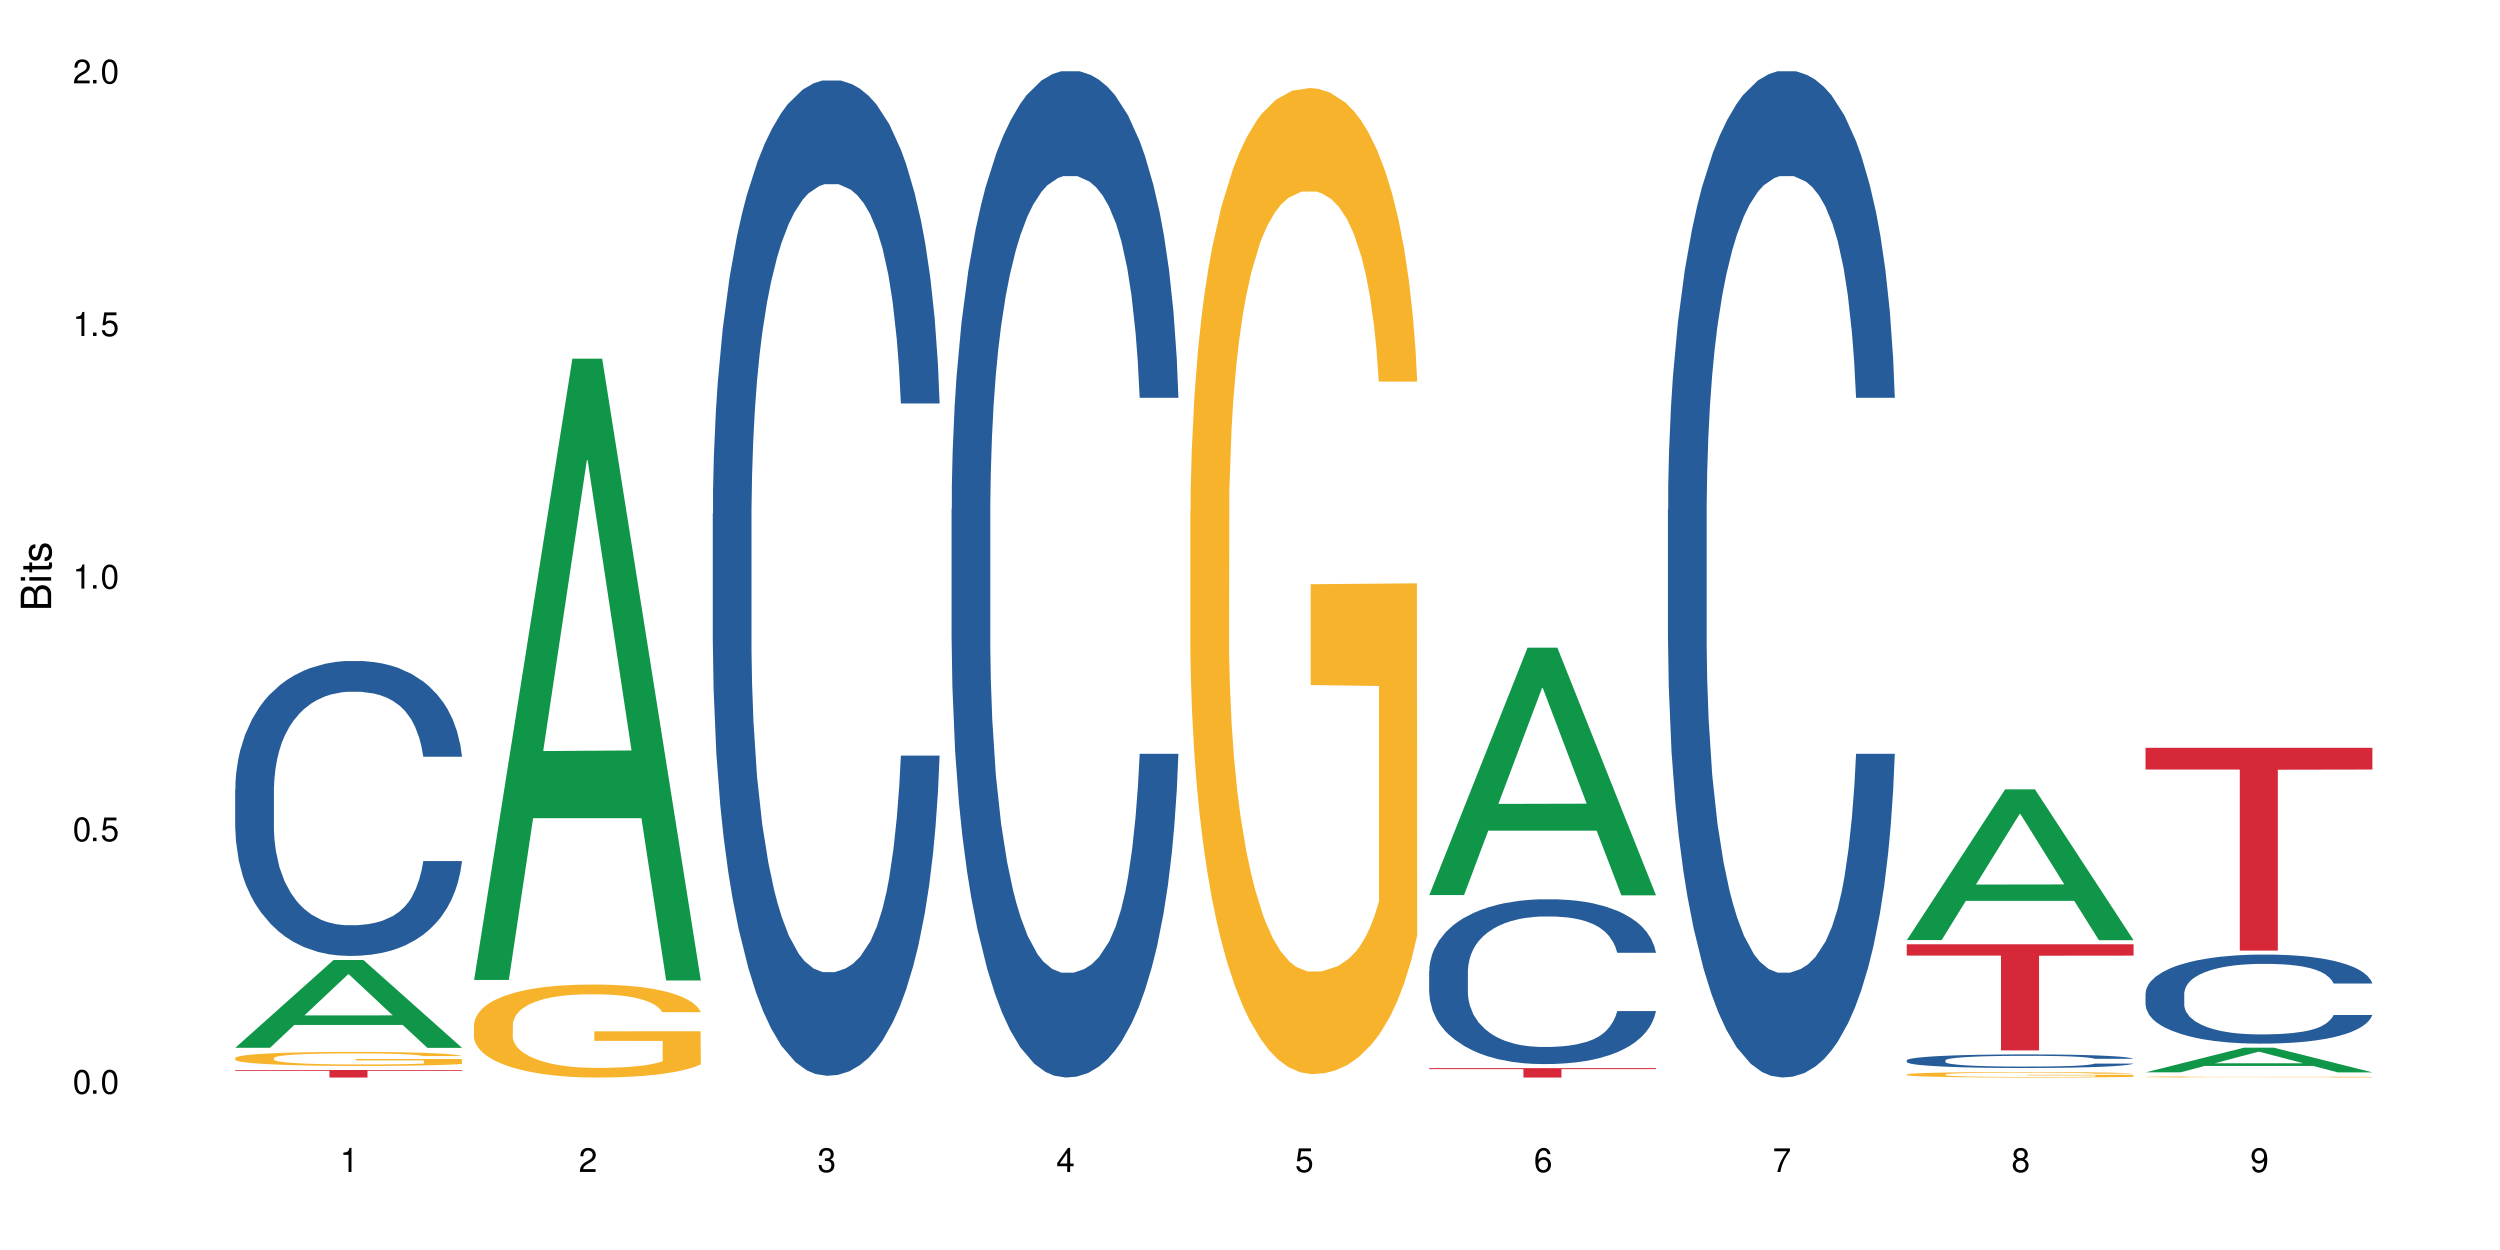
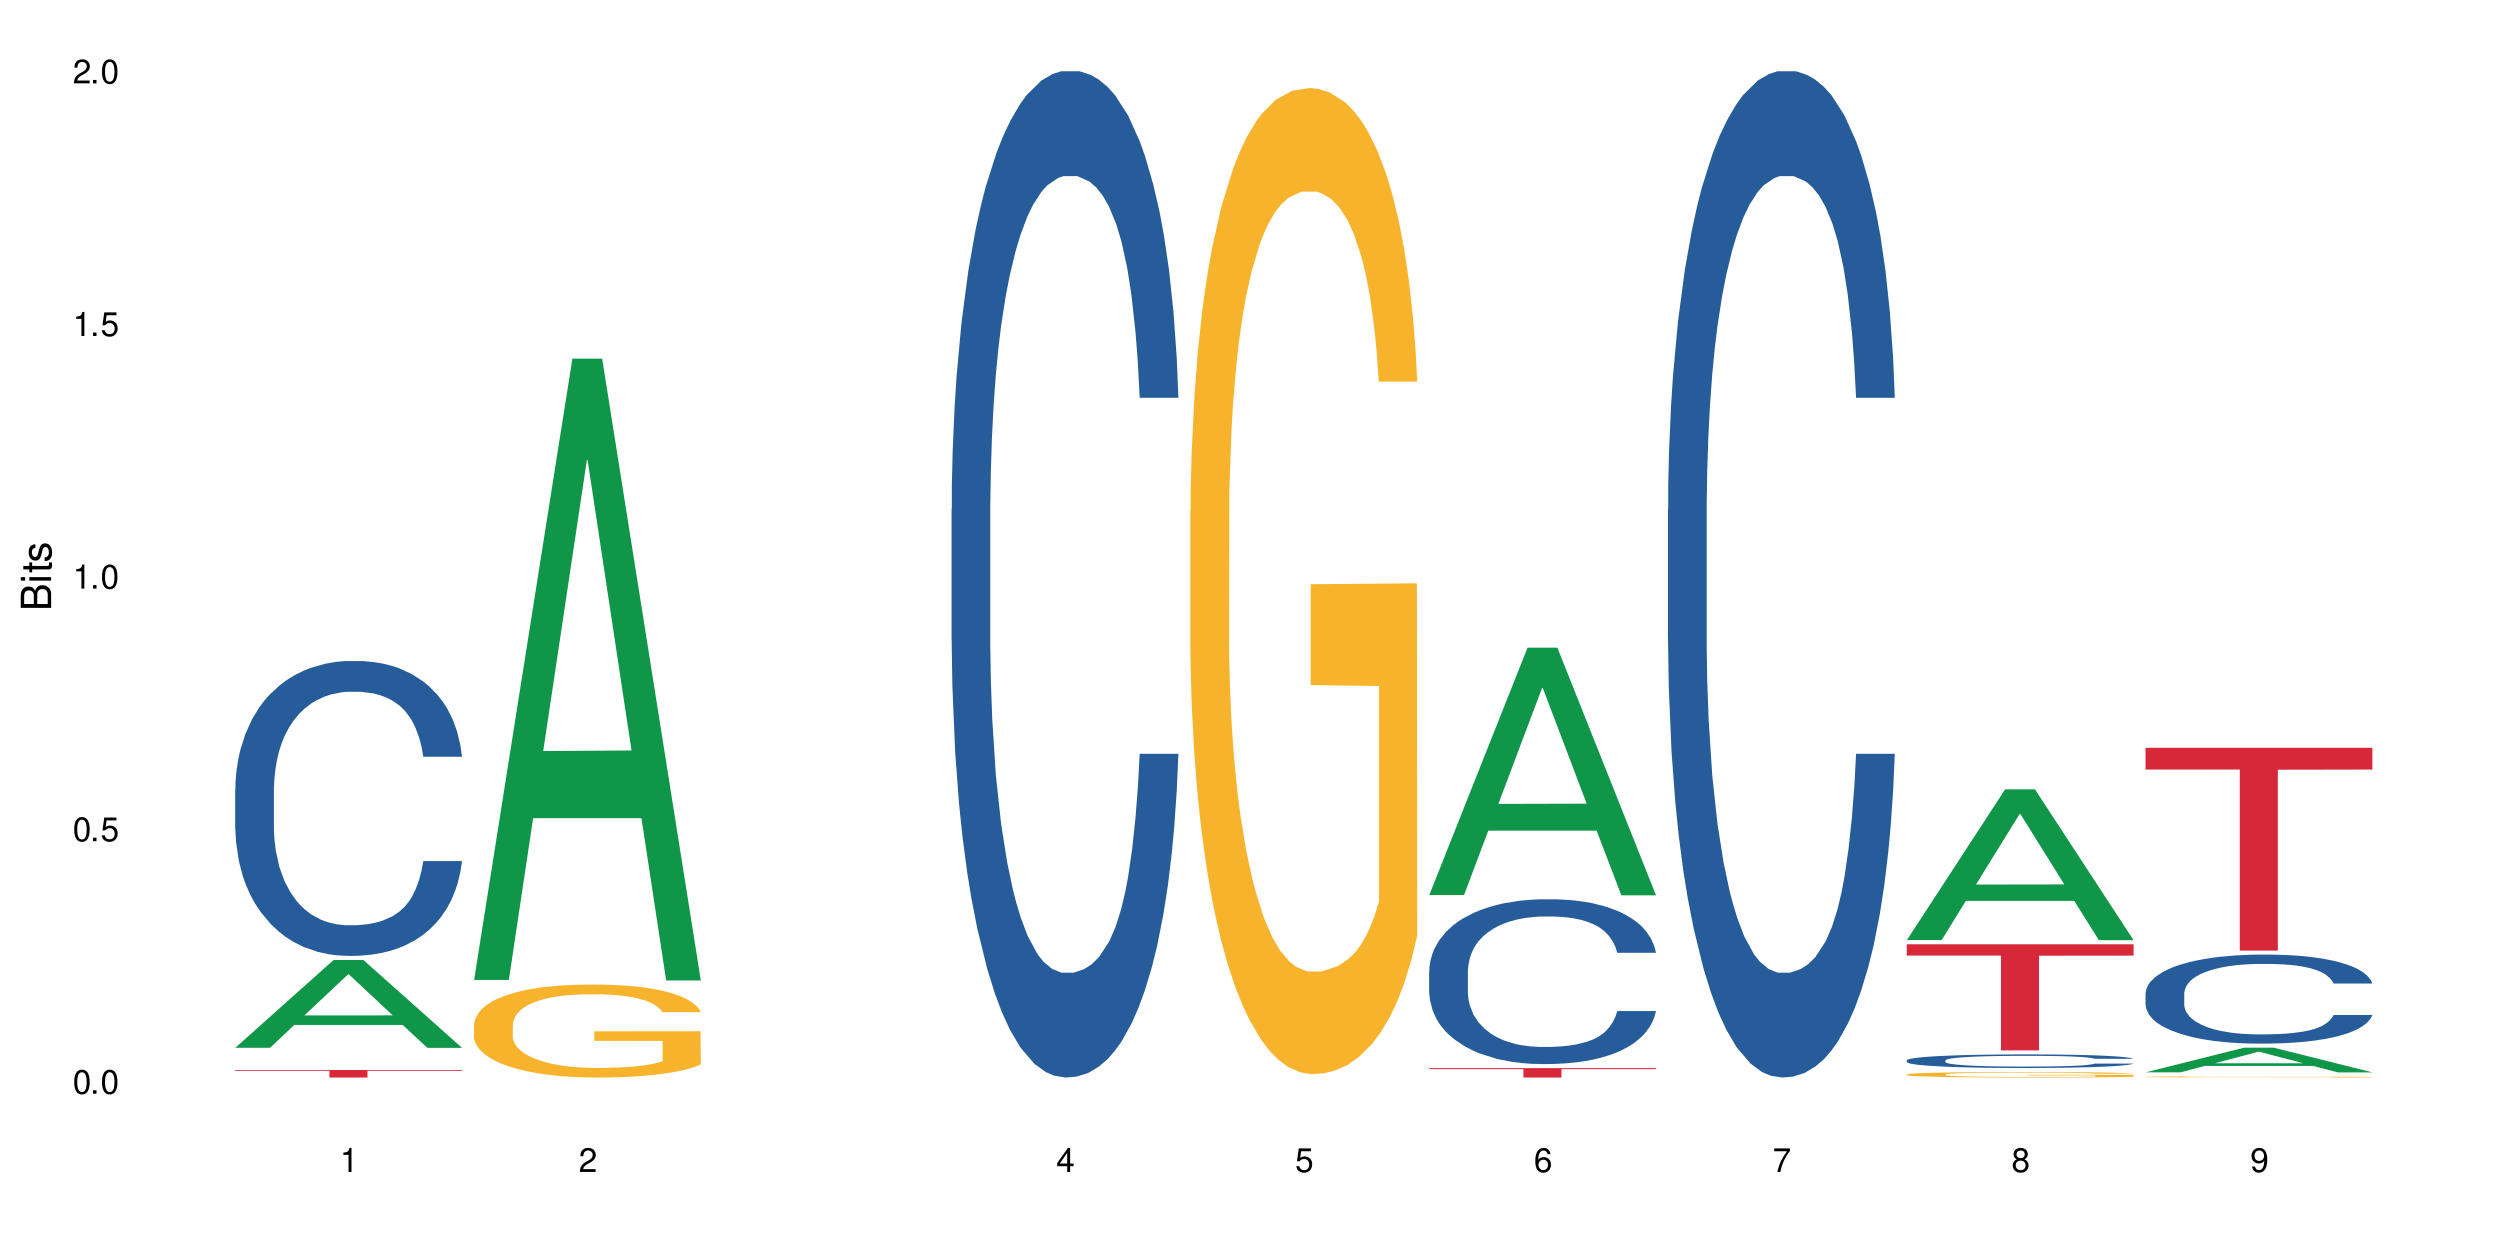
<svg xmlns="http://www.w3.org/2000/svg" xmlns:xlink="http://www.w3.org/1999/xlink" width="720" height="360" viewBox="0 0 720 360">
  <defs>
    <g>
      <g id="glyph-0-0">
</g>
      <g id="glyph-0-1">
        <path d="M 2.641 -6.938 C 2 -6.938 1.422 -6.656 1.078 -6.172 C 0.641 -5.562 0.406 -4.641 0.406 -3.359 C 0.406 -1.016 1.188 0.219 2.641 0.219 C 4.078 0.219 4.859 -1.016 4.859 -3.297 C 4.859 -4.641 4.656 -5.547 4.203 -6.172 C 3.844 -6.656 3.281 -6.938 2.641 -6.938 Z M 2.641 -6.188 C 3.547 -6.188 4 -5.25 4 -3.375 C 4 -1.406 3.562 -0.484 2.625 -0.484 C 1.734 -0.484 1.281 -1.438 1.281 -3.344 C 1.281 -5.25 1.734 -6.188 2.641 -6.188 Z M 2.641 -6.188 " />
      </g>
      <g id="glyph-0-2">
        <path d="M 1.828 -1 L 0.828 -1 L 0.828 0 L 1.828 0 Z M 1.828 -1 " />
      </g>
      <g id="glyph-0-3">
        <path d="M 4.562 -6.797 L 1.062 -6.797 L 0.547 -3.094 L 1.328 -3.094 C 1.719 -3.562 2.047 -3.734 2.578 -3.734 C 3.484 -3.734 4.062 -3.109 4.062 -2.094 C 4.062 -1.125 3.484 -0.531 2.578 -0.531 C 1.828 -0.531 1.375 -0.906 1.188 -1.672 L 0.328 -1.672 C 0.453 -1.109 0.547 -0.844 0.75 -0.594 C 1.125 -0.078 1.828 0.219 2.594 0.219 C 3.969 0.219 4.922 -0.781 4.922 -2.219 C 4.922 -3.562 4.031 -4.484 2.719 -4.484 C 2.25 -4.484 1.859 -4.359 1.469 -4.062 L 1.734 -5.969 L 4.562 -5.969 Z M 4.562 -6.797 " />
      </g>
      <g id="glyph-0-4">
        <path d="M 2.484 -4.938 L 2.484 0 L 3.328 0 L 3.328 -6.938 L 2.766 -6.938 C 2.469 -5.875 2.281 -5.734 0.984 -5.562 L 0.984 -4.938 Z M 2.484 -4.938 " />
      </g>
      <g id="glyph-0-5">
        <path d="M 4.859 -0.828 L 1.281 -0.828 C 1.359 -1.406 1.672 -1.781 2.5 -2.281 L 3.469 -2.828 C 4.406 -3.344 4.906 -4.062 4.906 -4.906 C 4.906 -5.484 4.672 -6.031 4.266 -6.406 C 3.859 -6.766 3.375 -6.938 2.719 -6.938 C 1.859 -6.938 1.219 -6.625 0.844 -6.031 C 0.609 -5.672 0.5 -5.234 0.484 -4.531 L 1.328 -4.531 C 1.359 -5.016 1.406 -5.281 1.531 -5.516 C 1.75 -5.938 2.188 -6.203 2.703 -6.203 C 3.469 -6.203 4.031 -5.641 4.031 -4.891 C 4.031 -4.344 3.719 -3.859 3.125 -3.516 L 2.234 -3 C 0.812 -2.172 0.406 -1.531 0.328 -0.016 L 4.859 -0.016 Z M 4.859 -0.828 " />
      </g>
      <g id="glyph-0-6">
-         <path d="M 2.125 -3.188 L 2.578 -3.188 C 3.5 -3.188 3.984 -2.766 3.984 -1.922 C 3.984 -1.062 3.469 -0.531 2.594 -0.531 C 1.656 -0.531 1.203 -1 1.156 -2.016 L 0.312 -2.016 C 0.344 -1.453 0.438 -1.094 0.609 -0.781 C 0.953 -0.109 1.625 0.219 2.547 0.219 C 3.953 0.219 4.859 -0.625 4.859 -1.938 C 4.859 -2.828 4.516 -3.297 3.703 -3.594 C 4.344 -3.844 4.656 -4.328 4.656 -5.031 C 4.656 -6.219 3.875 -6.938 2.578 -6.938 C 1.203 -6.938 0.484 -6.172 0.453 -4.703 L 1.297 -4.703 C 1.312 -5.125 1.344 -5.359 1.453 -5.578 C 1.641 -5.969 2.062 -6.203 2.594 -6.203 C 3.344 -6.203 3.797 -5.75 3.797 -5 C 3.797 -4.516 3.609 -4.219 3.25 -4.047 C 3.016 -3.953 2.703 -3.922 2.125 -3.906 Z M 2.125 -3.188 " />
-       </g>
+         </g>
      <g id="glyph-0-7">
        <path d="M 3.141 -1.672 L 3.141 0 L 3.984 0 L 3.984 -1.672 L 4.984 -1.672 L 4.984 -2.438 L 3.984 -2.438 L 3.984 -6.938 L 3.359 -6.938 L 0.266 -2.578 L 0.266 -1.672 Z M 3.141 -2.438 L 1 -2.438 L 3.141 -5.5 Z M 3.141 -2.438 " />
      </g>
      <g id="glyph-0-8">
        <path d="M 4.781 -5.125 C 4.609 -6.266 3.891 -6.938 2.844 -6.938 C 2.094 -6.938 1.422 -6.578 1.031 -5.953 C 0.594 -5.266 0.406 -4.422 0.406 -3.172 C 0.406 -2 0.578 -1.25 0.984 -0.641 C 1.359 -0.078 1.953 0.219 2.703 0.219 C 3.984 0.219 4.922 -0.75 4.922 -2.094 C 4.922 -3.375 4.062 -4.281 2.844 -4.281 C 2.172 -4.281 1.641 -4.031 1.281 -3.516 C 1.281 -5.234 1.828 -6.188 2.797 -6.188 C 3.391 -6.188 3.797 -5.797 3.938 -5.125 Z M 2.734 -3.531 C 3.547 -3.531 4.062 -2.953 4.062 -2.031 C 4.062 -1.156 3.484 -0.531 2.703 -0.531 C 1.922 -0.531 1.328 -1.188 1.328 -2.078 C 1.328 -2.938 1.906 -3.531 2.734 -3.531 Z M 2.734 -3.531 " />
      </g>
      <g id="glyph-0-9">
        <path d="M 4.984 -6.797 L 0.438 -6.797 L 0.438 -5.969 L 4.109 -5.969 C 2.5 -3.656 1.828 -2.234 1.328 0 L 2.219 0 C 2.594 -2.172 3.453 -4.047 4.984 -6.094 Z M 4.984 -6.797 " />
      </g>
      <g id="glyph-0-10">
        <path d="M 3.75 -3.656 C 4.469 -4.094 4.688 -4.438 4.688 -5.078 C 4.688 -6.172 3.844 -6.938 2.641 -6.938 C 1.438 -6.938 0.594 -6.172 0.594 -5.094 C 0.594 -4.438 0.812 -4.094 1.516 -3.656 C 0.734 -3.266 0.359 -2.703 0.359 -1.922 C 0.359 -0.656 1.281 0.219 2.641 0.219 C 3.984 0.219 4.922 -0.656 4.922 -1.922 C 4.922 -2.703 4.531 -3.266 3.75 -3.656 Z M 2.641 -6.188 C 3.359 -6.188 3.812 -5.75 3.812 -5.062 C 3.812 -4.406 3.344 -3.984 2.641 -3.984 C 1.922 -3.984 1.453 -4.406 1.453 -5.078 C 1.453 -5.75 1.922 -6.188 2.641 -6.188 Z M 2.641 -3.266 C 3.484 -3.266 4.062 -2.719 4.062 -1.906 C 4.062 -1.078 3.484 -0.531 2.625 -0.531 C 1.797 -0.531 1.219 -1.094 1.219 -1.906 C 1.219 -2.719 1.781 -3.266 2.641 -3.266 Z M 2.641 -3.266 " />
      </g>
      <g id="glyph-0-11">
        <path d="M 0.516 -1.578 C 0.672 -0.453 1.406 0.219 2.438 0.219 C 3.188 0.219 3.859 -0.141 4.266 -0.766 C 4.688 -1.453 4.891 -2.297 4.891 -3.547 C 4.891 -4.719 4.703 -5.453 4.312 -6.078 C 3.938 -6.641 3.344 -6.938 2.594 -6.938 C 1.297 -6.938 0.359 -5.969 0.359 -4.625 C 0.359 -3.344 1.234 -2.453 2.453 -2.453 C 3.094 -2.453 3.578 -2.672 4.016 -3.203 C 4 -1.484 3.469 -0.531 2.5 -0.531 C 1.906 -0.531 1.484 -0.906 1.359 -1.578 Z M 2.578 -6.203 C 3.375 -6.203 3.969 -5.531 3.969 -4.641 C 3.969 -3.797 3.391 -3.188 2.547 -3.188 C 1.734 -3.188 1.234 -3.766 1.234 -4.688 C 1.234 -5.562 1.797 -6.203 2.578 -6.203 Z M 2.578 -6.203 " />
      </g>
      <g id="glyph-1-0">
</g>
      <g id="glyph-1-1">
        <path d="M 0 -0.953 L 0 -4.891 C 0 -5.719 -0.234 -6.344 -0.734 -6.797 C -1.188 -7.234 -1.812 -7.469 -2.5 -7.469 C -3.547 -7.469 -4.188 -7 -4.625 -5.875 C -4.984 -6.688 -5.625 -7.094 -6.531 -7.094 C -7.172 -7.094 -7.734 -6.859 -8.141 -6.391 C -8.562 -5.922 -8.75 -5.344 -8.75 -4.5 L -8.75 -0.953 Z M -4.984 -2.062 L -7.766 -2.062 L -7.766 -4.219 C -7.766 -4.844 -7.688 -5.203 -7.453 -5.5 C -7.219 -5.812 -6.859 -5.969 -6.375 -5.969 C -5.891 -5.969 -5.531 -5.812 -5.297 -5.5 C -5.062 -5.203 -4.984 -4.844 -4.984 -4.219 Z M -0.984 -2.062 L -4 -2.062 L -4 -4.781 C -4 -5.766 -3.438 -6.359 -2.484 -6.359 C -1.547 -6.359 -0.984 -5.766 -0.984 -4.781 Z M -0.984 -2.062 " />
      </g>
      <g id="glyph-1-2">
        <path d="M -6.281 -1.797 L -6.281 -0.797 L 0 -0.797 L 0 -1.797 Z M -8.75 -1.797 L -8.75 -0.797 L -7.484 -0.797 L -7.484 -1.797 Z M -8.75 -1.797 " />
      </g>
      <g id="glyph-1-3">
        <path d="M -6.281 -3.047 L -6.281 -2.016 L -8.016 -2.016 L -8.016 -1.016 L -6.281 -1.016 L -6.281 -0.172 L -5.469 -0.172 L -5.469 -1.016 L -0.719 -1.016 C -0.078 -1.016 0.281 -1.453 0.281 -2.234 C 0.281 -2.5 0.25 -2.719 0.188 -3.047 L -0.641 -3.047 C -0.609 -2.906 -0.594 -2.766 -0.594 -2.562 C -0.594 -2.141 -0.719 -2.016 -1.156 -2.016 L -5.469 -2.016 L -5.469 -3.047 Z M -6.281 -3.047 " />
      </g>
      <g id="glyph-1-4">
        <path d="M -4.531 -5.25 C -5.766 -5.25 -6.469 -4.422 -6.469 -2.969 C -6.469 -1.516 -5.719 -0.562 -4.547 -0.562 C -3.562 -0.562 -3.094 -1.062 -2.734 -2.562 L -2.516 -3.484 C -2.344 -4.188 -2.094 -4.469 -1.641 -4.469 C -1.047 -4.469 -0.641 -3.875 -0.641 -3 C -0.641 -2.453 -0.797 -2 -1.062 -1.75 C -1.25 -1.594 -1.422 -1.531 -1.875 -1.469 L -1.875 -0.406 C -0.422 -0.453 0.281 -1.266 0.281 -2.922 C 0.281 -4.5 -0.5 -5.516 -1.719 -5.516 C -2.656 -5.516 -3.172 -4.984 -3.469 -3.734 L -3.703 -2.766 C -3.891 -1.953 -4.156 -1.609 -4.594 -1.609 C -5.188 -1.609 -5.547 -2.125 -5.547 -2.938 C -5.547 -3.75 -5.203 -4.172 -4.531 -4.203 Z M -4.531 -5.25 " />
      </g>
    </g>
  </defs>
-   <rect x="-72" y="-36" width="864" height="432" fill="rgb(100%, 100%, 100%)" fill-opacity="1" />
  <path fill-rule="nonzero" fill="rgb(6.275%, 58.824%, 28.235%)" fill-opacity="1" d="M 67.73 301.762 L 67.801 301.738 L 96.07 276.477 L 104.656 276.477 L 133.066 301.785 L 123.082 301.785 L 115.965 295.18 L 84.762 295.18 L 77.781 301.762 L 67.73 301.762 L 87.766 292.445 L 113.102 292.422 L 100.469 280.613 L 100.328 280.586 L 100.188 280.66 L 87.695 292.422 L 87.766 292.445 Z M 67.73 301.762 " />
  <path fill-rule="nonzero" fill="rgb(14.51%, 36.078%, 60%)" fill-opacity="1" d="M 67.73 227.336 L 67.812 227.262 L 67.812 225.398 L 68.051 222.445 L 68.605 218.723 L 69.164 216.16 L 70.598 211.578 L 72.59 207.152 L 74.664 203.738 L 76.176 201.719 L 77.531 200.168 L 80.637 197.297 L 82.629 195.82 L 84.781 194.5 L 87.41 193.18 L 89.324 192.406 L 93.625 191.164 L 96.812 190.617 L 99.281 190.387 L 104.621 190.387 L 107.809 190.695 L 110.117 191.086 L 112.668 191.707 L 114.82 192.406 L 118.562 194.113 L 121.91 196.285 L 123.426 197.527 L 125.816 199.934 L 127.648 202.262 L 128.922 204.281 L 130.355 207.152 L 131.629 210.648 L 132.586 214.605 L 133.066 217.945 L 121.91 217.945 L 121.352 214.84 L 120.715 212.434 L 119.52 209.25 L 118.324 207 L 116.652 204.746 L 115.137 203.273 L 113.066 201.797 L 111.234 200.867 L 109.32 200.168 L 107.488 199.703 L 103.984 199.234 L 99.922 199.234 L 98.406 199.391 L 95.297 200.012 L 93.625 200.555 L 91.234 201.641 L 89.562 202.652 L 87.57 204.203 L 86.215 205.523 L 84.543 207.543 L 83.348 209.328 L 81.992 211.891 L 81.195 213.832 L 80.48 216.004 L 79.84 218.566 L 79.363 221.281 L 79.043 224.156 L 78.887 226.949 L 78.887 238.98 L 79.043 241.777 L 79.441 245.039 L 80.48 249.773 L 81.992 253.887 L 83.746 257.148 L 85.418 259.477 L 86.375 260.562 L 87.648 261.805 L 89.641 263.359 L 92.512 264.91 L 94.184 265.531 L 96.734 266.152 L 99.363 266.465 L 102.867 266.465 L 105.977 266.152 L 108.047 265.766 L 110.199 265.145 L 113.145 263.824 L 114.98 262.582 L 116.57 261.105 L 117.766 259.633 L 118.562 258.391 L 119.758 255.984 L 120.715 253.344 L 121.434 250.625 L 121.91 247.988 L 133.066 247.988 L 132.586 251.094 L 131.871 254.121 L 131.152 256.371 L 130.039 259.09 L 128.762 261.496 L 126.93 264.211 L 125.418 265.996 L 123.426 267.938 L 121.59 269.414 L 119.602 270.734 L 116.652 272.285 L 114.738 273.062 L 112.668 273.762 L 110.199 274.383 L 107.09 274.926 L 103.746 275.234 L 100.637 275.312 L 97.289 275.156 L 94.82 274.848 L 91.555 274.148 L 87.492 272.75 L 84.543 271.277 L 82.23 269.801 L 80.238 268.25 L 78.008 266.152 L 75.141 262.738 L 73.387 260.098 L 72.191 257.922 L 70.84 254.895 L 69.883 252.18 L 68.766 247.832 L 67.969 242.32 L 67.73 238.051 Z M 67.73 227.336 " />
-   <path fill-rule="nonzero" fill="rgb(96.863%, 70.196%, 16.863%)" fill-opacity="1" d="M 67.73 304.684 L 67.812 304.68 L 67.812 304.605 L 68.129 304.438 L 68.926 304.211 L 69.961 304.023 L 71.078 303.875 L 71.793 303.797 L 72.988 303.684 L 74.023 303.605 L 76.656 303.438 L 80 303.281 L 81.832 303.215 L 83.906 303.152 L 86.852 303.082 L 88.207 303.059 L 92.352 302.996 L 97.051 302.961 L 102.23 302.949 L 104.621 302.953 L 107.887 302.969 L 112.348 303.008 L 114.898 303.047 L 116.891 303.082 L 118.961 303.133 L 121.512 303.203 L 123.902 303.293 L 125.816 303.383 L 127.727 303.492 L 129.32 303.613 L 130.676 303.742 L 131.871 303.895 L 132.586 304.027 L 133.066 304.156 L 121.988 304.156 L 121.352 304.027 L 120.637 303.926 L 119.441 303.805 L 118.246 303.715 L 117.051 303.645 L 114.82 303.547 L 112.906 303.488 L 110.516 303.438 L 108.207 303.406 L 105.578 303.383 L 103.984 303.375 L 99.762 303.375 L 95.938 303.402 L 93.707 303.43 L 92.113 303.461 L 89.879 303.516 L 88.527 303.559 L 87.73 303.59 L 85.34 303.703 L 83.746 303.809 L 82.871 303.879 L 81.754 303.988 L 80.957 304.09 L 80.082 304.234 L 79.602 304.348 L 78.965 304.598 L 78.887 305.266 L 79.125 305.402 L 79.602 305.555 L 80.238 305.688 L 81.195 305.828 L 82.152 305.938 L 83.824 306.082 L 85.258 306.176 L 86.375 306.238 L 88.527 306.34 L 89.402 306.371 L 91.473 306.438 L 93.625 306.492 L 96.254 306.535 L 98.246 306.559 L 101.434 306.574 L 105.496 306.574 L 110.277 306.555 L 113.305 306.523 L 115.379 306.496 L 116.73 306.469 L 118.406 306.43 L 119.602 306.391 L 120.715 306.352 L 122.07 306.289 L 122.07 305.402 L 102.391 305.402 L 102.391 304.988 L 132.984 304.984 L 133.066 306.43 L 131.391 306.527 L 129.32 306.625 L 127.328 306.699 L 125.258 306.762 L 122.309 306.832 L 119.918 306.875 L 116.254 306.926 L 112.906 306.961 L 109.402 306.984 L 106.293 306.992 L 102.629 306.996 L 99.363 306.988 L 95.855 306.969 L 93.066 306.938 L 90.52 306.902 L 87.969 306.852 L 84.781 306.777 L 82.711 306.711 L 80.559 306.637 L 78.406 306.543 L 76.496 306.441 L 75.219 306.363 L 73.945 306.277 L 72.59 306.164 L 71.316 306.039 L 70.359 305.926 L 69.484 305.797 L 68.848 305.676 L 68.211 305.508 L 67.891 305.375 L 67.73 305.262 Z M 67.73 304.684 " />
  <path fill-rule="nonzero" fill="rgb(83.922%, 15.686%, 22.353%)" fill-opacity="1" d="M 67.73 308.16 L 133.066 308.16 L 133.066 308.395 L 105.836 308.395 L 105.836 310.332 L 94.879 310.332 L 94.879 308.398 L 94.723 308.395 L 67.73 308.395 Z M 67.73 308.16 " />
  <path fill-rule="nonzero" fill="rgb(6.275%, 58.824%, 28.235%)" fill-opacity="1" d="M 136.504 282.215 L 136.574 282.047 L 164.844 103.305 L 173.43 103.305 L 201.836 282.383 L 191.855 282.383 L 184.738 235.637 L 153.535 235.637 L 146.555 282.215 L 136.504 282.215 L 156.535 216.301 L 181.875 216.133 L 169.242 132.562 L 169.102 132.395 L 168.961 132.898 L 156.469 216.133 L 156.535 216.301 Z M 136.504 282.215 " />
  <path fill-rule="nonzero" fill="rgb(96.863%, 70.196%, 16.863%)" fill-opacity="1" d="M 136.504 295.02 L 136.582 294.996 L 136.582 294.504 L 136.902 293.406 L 137.699 291.887 L 138.734 290.641 L 139.852 289.66 L 140.566 289.148 L 141.762 288.414 L 142.797 287.875 L 145.426 286.773 L 148.773 285.746 L 150.605 285.309 L 152.68 284.891 L 155.625 284.426 L 156.98 284.254 L 161.125 283.863 L 165.824 283.621 L 171.004 283.547 L 173.395 283.57 L 176.66 283.668 L 181.121 283.938 L 183.672 284.184 L 185.664 284.426 L 187.734 284.746 L 190.285 285.234 L 192.676 285.82 L 194.586 286.41 L 196.5 287.141 L 198.094 287.926 L 199.449 288.781 L 200.645 289.809 L 201.359 290.664 L 201.836 291.52 L 190.762 291.52 L 190.125 290.664 L 189.41 290.004 L 188.215 289.195 L 187.02 288.609 L 185.824 288.145 L 183.594 287.508 L 181.68 287.117 L 179.289 286.773 L 176.98 286.555 L 174.348 286.41 L 172.758 286.359 L 168.535 286.359 L 164.707 286.531 L 162.477 286.727 L 160.883 286.922 L 158.652 287.289 L 157.301 287.582 L 156.504 287.777 L 154.113 288.535 L 152.52 289.223 L 151.641 289.688 L 150.527 290.422 L 149.73 291.082 L 148.852 292.059 L 148.375 292.793 L 147.738 294.457 L 147.66 298.859 L 147.898 299.789 L 148.375 300.793 L 149.012 301.672 L 149.969 302.602 L 150.926 303.312 L 152.598 304.266 L 154.031 304.902 L 155.148 305.316 L 157.301 305.977 L 158.176 306.199 L 160.246 306.637 L 162.398 306.98 L 165.027 307.273 L 167.02 307.422 L 170.207 307.543 L 174.27 307.543 L 179.051 307.398 L 182.078 307.203 L 184.148 307.004 L 185.504 306.836 L 187.176 306.566 L 188.371 306.32 L 189.488 306.051 L 190.844 305.637 L 190.844 299.789 L 171.164 299.766 L 171.164 297.023 L 201.758 297 L 201.836 306.566 L 200.164 307.227 L 198.094 307.863 L 196.102 308.352 L 194.031 308.766 L 191.082 309.23 L 188.691 309.523 L 185.027 309.867 L 181.68 310.086 L 178.176 310.234 L 175.066 310.309 L 171.402 310.332 L 168.137 310.285 L 164.629 310.137 L 161.84 309.941 L 159.289 309.695 L 156.742 309.379 L 153.555 308.863 L 151.484 308.449 L 149.332 307.934 L 147.18 307.324 L 145.27 306.664 L 143.992 306.148 L 142.719 305.562 L 141.363 304.828 L 140.09 303.996 L 139.133 303.238 L 138.258 302.383 L 137.617 301.574 L 136.98 300.473 L 136.664 299.594 L 136.504 298.836 Z M 136.504 295.02 " />
-   <path fill-rule="nonzero" fill="rgb(14.51%, 36.078%, 60%)" fill-opacity="1" d="M 205.277 147.906 L 205.355 147.645 L 205.355 141.355 L 205.594 131.402 L 206.152 118.824 L 206.711 110.176 L 208.145 94.719 L 210.137 79.781 L 212.207 68.254 L 213.723 61.441 L 215.078 56.199 L 218.184 46.508 L 220.176 41.527 L 222.328 37.074 L 224.957 32.617 L 226.867 30 L 231.172 25.805 L 234.359 23.973 L 236.828 23.188 L 242.168 23.188 L 245.352 24.234 L 247.664 25.543 L 250.215 27.641 L 252.363 30 L 256.109 35.762 L 259.457 43.102 L 260.969 47.293 L 263.359 55.414 L 265.191 63.277 L 266.469 70.09 L 267.902 79.781 L 269.176 91.574 L 270.133 104.938 L 270.609 116.203 L 259.457 116.203 L 258.898 105.723 L 258.262 97.602 L 257.066 86.855 L 255.871 79.258 L 254.195 71.66 L 252.684 66.684 L 250.613 61.703 L 248.777 58.559 L 246.867 56.199 L 245.035 54.629 L 241.527 53.055 L 237.465 53.055 L 235.953 53.582 L 232.844 55.676 L 231.172 57.512 L 228.781 61.18 L 227.109 64.586 L 225.117 69.824 L 223.762 74.281 L 222.09 81.094 L 220.895 87.121 L 219.539 95.766 L 218.742 102.316 L 218.023 109.652 L 217.387 118.301 L 216.91 127.469 L 216.59 137.164 L 216.43 146.598 L 216.43 187.211 L 216.59 196.645 L 216.988 207.648 L 218.023 223.633 L 219.539 237.52 L 221.293 248.523 L 222.965 256.383 L 223.922 260.051 L 225.195 264.246 L 227.188 269.484 L 230.055 274.727 L 231.73 276.82 L 234.277 278.918 L 236.906 279.965 L 240.414 279.965 L 243.52 278.918 L 245.594 277.609 L 247.742 275.512 L 250.691 271.059 L 252.523 266.863 L 254.117 261.887 L 255.312 256.906 L 256.109 252.715 L 257.305 244.594 L 258.262 235.684 L 258.977 226.516 L 259.457 217.605 L 270.609 217.605 L 270.133 228.086 L 269.414 238.305 L 268.699 245.902 L 267.582 255.074 L 266.309 263.195 L 264.477 272.367 L 262.961 278.395 L 260.969 284.945 L 259.137 289.922 L 257.145 294.379 L 254.195 299.617 L 252.285 302.238 L 250.215 304.598 L 247.742 306.691 L 244.637 308.527 L 241.289 309.574 L 238.184 309.836 L 234.836 309.312 L 232.367 308.266 L 229.098 305.906 L 225.035 301.191 L 222.09 296.211 L 219.777 291.234 L 217.785 285.992 L 215.555 278.918 L 212.688 267.391 L 210.934 258.48 L 209.738 251.145 L 208.383 240.926 L 207.426 231.754 L 206.312 217.082 L 205.516 198.477 L 205.277 184.066 Z M 205.277 147.906 " />
  <path fill-rule="nonzero" fill="rgb(14.51%, 36.078%, 60%)" fill-opacity="1" d="M 274.051 146.621 L 274.129 146.355 L 274.129 140 L 274.367 129.934 L 274.926 117.215 L 275.484 108.477 L 276.918 92.844 L 278.91 77.746 L 280.98 66.09 L 282.496 59.203 L 283.848 53.902 L 286.957 44.102 L 288.949 39.07 L 291.102 34.566 L 293.73 30.062 L 295.641 27.414 L 299.945 23.176 L 303.129 21.32 L 305.602 20.527 L 310.938 20.527 L 314.125 21.586 L 316.438 22.91 L 318.984 25.031 L 321.137 27.414 L 324.883 33.242 L 328.23 40.66 L 329.742 44.898 L 332.133 53.109 L 333.965 61.055 L 335.238 67.945 L 336.676 77.746 L 337.949 89.668 L 338.906 103.176 L 339.383 114.566 L 328.23 114.566 L 327.672 103.973 L 327.035 95.758 L 325.84 84.898 L 324.645 77.215 L 322.969 69.535 L 321.457 64.5 L 319.383 59.469 L 317.551 56.289 L 315.641 53.902 L 313.809 52.316 L 310.301 50.727 L 306.238 50.727 L 304.723 51.254 L 301.617 53.375 L 299.945 55.23 L 297.555 58.938 L 295.879 62.383 L 293.887 67.68 L 292.535 72.184 L 290.859 79.07 L 289.664 85.164 L 288.312 93.906 L 287.516 100.527 L 286.797 107.945 L 286.16 116.688 L 285.684 125.957 L 285.363 135.762 L 285.203 145.297 L 285.203 186.355 L 285.363 195.895 L 285.762 207.02 L 286.797 223.18 L 288.312 237.219 L 290.062 248.344 L 291.738 256.293 L 292.691 260 L 293.969 264.238 L 295.961 269.535 L 298.828 274.836 L 300.5 276.953 L 303.051 279.074 L 305.68 280.133 L 309.188 280.133 L 312.293 279.074 L 314.363 277.75 L 316.516 275.629 L 319.465 271.125 L 321.297 266.887 L 322.891 261.855 L 324.086 256.82 L 324.883 252.582 L 326.078 244.371 L 327.035 235.363 L 327.75 226.094 L 328.23 217.086 L 339.383 217.086 L 338.906 227.684 L 338.188 238.012 L 337.473 245.695 L 336.355 254.969 L 335.082 263.18 L 333.25 272.449 L 331.734 278.543 L 329.742 285.168 L 327.91 290.199 L 325.918 294.703 L 322.969 300 L 321.059 302.648 L 318.984 305.035 L 316.516 307.152 L 313.41 309.008 L 310.062 310.066 L 306.957 310.332 L 303.609 309.801 L 301.141 308.742 L 297.871 306.359 L 293.809 301.59 L 290.859 296.559 L 288.551 291.523 L 286.559 286.227 L 284.328 279.074 L 281.457 267.418 L 279.707 258.41 L 278.512 250.992 L 277.156 240.664 L 276.199 231.391 L 275.086 216.555 L 274.289 197.746 L 274.051 183.18 Z M 274.051 146.621 " />
  <path fill-rule="nonzero" fill="rgb(96.863%, 70.196%, 16.863%)" fill-opacity="1" d="M 342.82 146.984 L 342.902 146.727 L 342.902 141.539 L 343.219 129.867 L 344.016 113.789 L 345.051 100.559 L 346.168 90.188 L 346.887 84.738 L 348.082 76.957 L 349.117 71.254 L 351.746 59.582 L 355.094 48.688 L 356.926 44.02 L 358.996 39.609 L 361.945 34.684 L 363.297 32.867 L 367.441 28.719 L 372.141 26.125 L 377.32 25.344 L 379.711 25.605 L 382.977 26.641 L 387.441 29.496 L 389.988 32.09 L 391.98 34.684 L 394.055 38.055 L 396.602 43.242 L 398.992 49.465 L 400.906 55.691 L 402.816 63.473 L 404.41 71.77 L 405.766 80.848 L 406.961 91.742 L 407.68 100.82 L 408.156 109.898 L 397.082 109.898 L 396.445 100.82 L 395.727 93.816 L 394.531 85.258 L 393.336 79.035 L 392.141 74.105 L 389.91 67.363 L 387.996 63.211 L 385.609 59.582 L 383.297 57.246 L 380.668 55.691 L 379.074 55.172 L 374.852 55.172 L 371.027 56.988 L 368.797 59.062 L 367.203 61.137 L 364.973 65.027 L 363.617 68.141 L 362.82 70.215 L 360.43 78.254 L 358.836 85.516 L 357.961 90.445 L 356.844 98.227 L 356.047 105.23 L 355.172 115.602 L 354.695 123.383 L 354.055 141.02 L 353.977 187.707 L 354.215 197.562 L 354.695 208.195 L 355.332 217.531 L 356.285 227.391 L 357.242 234.91 L 358.918 245.027 L 360.352 251.77 L 361.465 256.18 L 363.617 263.18 L 364.492 265.516 L 366.566 270.184 L 368.715 273.816 L 371.344 276.926 L 373.336 278.484 L 376.523 279.781 L 380.59 279.781 L 385.367 278.223 L 388.395 276.148 L 390.469 274.074 L 391.824 272.258 L 393.496 269.406 L 394.691 266.812 L 395.805 263.957 L 397.16 259.551 L 397.16 197.562 L 377.48 197.301 L 377.48 168.254 L 408.074 167.996 L 408.156 269.406 L 406.484 276.41 L 404.41 283.152 L 402.418 288.34 L 400.348 292.75 L 397.398 297.676 L 395.008 300.789 L 391.344 304.418 L 387.996 306.754 L 384.492 308.309 L 381.387 309.09 L 377.719 309.348 L 374.453 308.828 L 370.949 307.273 L 368.16 305.199 L 365.609 302.605 L 363.059 299.23 L 359.871 293.785 L 357.801 289.375 L 355.648 283.93 L 353.5 277.445 L 351.586 270.441 L 350.312 264.996 L 349.035 258.773 L 347.684 250.992 L 346.406 242.172 L 345.449 234.133 L 344.574 225.055 L 343.938 216.496 L 343.301 204.824 L 342.98 195.488 L 342.82 187.445 Z M 342.82 146.984 " />
  <path fill-rule="nonzero" fill="rgb(6.275%, 58.824%, 28.235%)" fill-opacity="1" d="M 411.594 257.777 L 411.664 257.711 L 439.934 186.52 L 448.52 186.52 L 476.93 257.848 L 466.945 257.848 L 459.828 239.227 L 428.625 239.227 L 421.645 257.777 L 411.594 257.777 L 431.629 231.523 L 456.965 231.457 L 444.332 198.172 L 444.191 198.105 L 444.051 198.305 L 431.559 231.457 L 431.629 231.523 Z M 411.594 257.777 " />
-   <path fill-rule="nonzero" fill="rgb(14.51%, 36.078%, 60%)" fill-opacity="1" d="M 411.594 279.656 L 411.676 279.613 L 411.676 278.57 L 411.914 276.922 L 412.473 274.84 L 413.027 273.41 L 414.461 270.852 L 416.453 268.379 L 418.527 266.469 L 420.039 265.344 L 421.395 264.477 L 424.5 262.871 L 426.492 262.047 L 428.645 261.309 L 431.273 260.57 L 433.188 260.137 L 437.488 259.445 L 440.676 259.141 L 443.145 259.012 L 448.484 259.012 L 451.672 259.184 L 453.98 259.398 L 456.531 259.746 L 458.684 260.137 L 462.426 261.094 L 465.773 262.305 L 467.289 263 L 469.68 264.344 L 471.512 265.645 L 472.785 266.773 L 474.219 268.379 L 475.496 270.332 L 476.449 272.543 L 476.93 274.406 L 465.773 274.406 L 465.215 272.672 L 464.578 271.328 L 463.383 269.551 L 462.188 268.293 L 460.516 267.035 L 459 266.211 L 456.93 265.387 L 455.098 264.867 L 453.184 264.477 L 451.352 264.215 L 447.848 263.953 L 443.785 263.953 L 442.27 264.043 L 439.164 264.387 L 437.488 264.691 L 435.098 265.301 L 433.426 265.863 L 431.434 266.73 L 430.078 267.469 L 428.406 268.594 L 427.211 269.594 L 425.855 271.023 L 425.059 272.109 L 424.344 273.324 L 423.707 274.754 L 423.227 276.273 L 422.91 277.879 L 422.75 279.438 L 422.75 286.16 L 422.91 287.723 L 423.309 289.543 L 424.344 292.191 L 425.855 294.488 L 427.609 296.312 L 429.281 297.613 L 430.238 298.219 L 431.512 298.914 L 433.504 299.781 L 436.375 300.648 L 438.047 300.996 L 440.598 301.344 L 443.227 301.516 L 446.73 301.516 L 449.84 301.344 L 451.91 301.125 L 454.062 300.777 L 457.008 300.043 L 458.844 299.348 L 460.438 298.523 L 461.629 297.699 L 462.426 297.004 L 463.621 295.66 L 464.578 294.188 L 465.297 292.668 L 465.773 291.191 L 476.93 291.191 L 476.449 292.93 L 475.734 294.621 L 475.016 295.879 L 473.902 297.395 L 472.625 298.738 L 470.793 300.258 L 469.281 301.254 L 467.289 302.34 L 465.457 303.164 L 463.465 303.902 L 460.516 304.77 L 458.602 305.203 L 456.531 305.594 L 454.062 305.941 L 450.953 306.242 L 447.609 306.418 L 444.5 306.461 L 441.152 306.375 L 438.684 306.199 L 435.418 305.809 L 431.355 305.027 L 428.406 304.203 L 426.094 303.383 L 424.105 302.512 L 421.871 301.344 L 419.004 299.434 L 417.25 297.961 L 416.055 296.746 L 414.703 295.055 L 413.746 293.535 L 412.629 291.105 L 411.832 288.027 L 411.594 285.641 Z M 411.594 279.656 " />
+   <path fill-rule="nonzero" fill="rgb(14.51%, 36.078%, 60%)" fill-opacity="1" d="M 411.594 279.656 L 411.676 279.613 L 411.676 278.57 L 411.914 276.922 L 412.473 274.84 L 413.027 273.41 L 414.461 270.852 L 416.453 268.379 L 418.527 266.469 L 420.039 265.344 L 421.395 264.477 L 424.5 262.871 L 426.492 262.047 L 428.645 261.309 L 431.273 260.57 L 433.188 260.137 L 437.488 259.445 L 440.676 259.141 L 443.145 259.012 L 448.484 259.012 L 451.672 259.184 L 453.98 259.398 L 456.531 259.746 L 458.684 260.137 L 462.426 261.094 L 465.773 262.305 L 467.289 263 L 469.68 264.344 L 471.512 265.645 L 472.785 266.773 L 474.219 268.379 L 475.496 270.332 L 476.449 272.543 L 476.93 274.406 L 465.773 274.406 L 465.215 272.672 L 464.578 271.328 L 463.383 269.551 L 462.188 268.293 L 460.516 267.035 L 459 266.211 L 456.93 265.387 L 455.098 264.867 L 453.184 264.477 L 451.352 264.215 L 447.848 263.953 L 443.785 263.953 L 442.27 264.043 L 439.164 264.387 L 437.488 264.691 L 435.098 265.301 L 433.426 265.863 L 431.434 266.73 L 430.078 267.469 L 428.406 268.594 L 427.211 269.594 L 425.855 271.023 L 425.059 272.109 L 424.344 273.324 L 423.707 274.754 L 423.227 276.273 L 422.91 277.879 L 422.75 279.438 L 422.75 286.16 L 422.91 287.723 L 423.309 289.543 L 424.344 292.191 L 425.855 294.488 L 427.609 296.312 L 429.281 297.613 L 430.238 298.219 L 431.512 298.914 L 433.504 299.781 L 436.375 300.648 L 438.047 300.996 L 440.598 301.344 L 443.227 301.516 L 446.73 301.516 L 449.84 301.344 L 451.91 301.125 L 454.062 300.777 L 457.008 300.043 L 458.844 299.348 L 460.438 298.523 L 461.629 297.699 L 462.426 297.004 L 463.621 295.66 L 464.578 294.188 L 465.297 292.668 L 465.773 291.191 L 476.93 291.191 L 476.449 292.93 L 475.734 294.621 L 475.016 295.879 L 473.902 297.395 L 472.625 298.738 L 470.793 300.258 L 469.281 301.254 L 467.289 302.34 L 465.457 303.164 L 463.465 303.902 L 460.516 304.77 L 458.602 305.203 L 456.531 305.594 L 454.062 305.941 L 450.953 306.242 L 447.609 306.418 L 444.5 306.461 L 441.152 306.375 L 438.684 306.199 L 435.418 305.809 L 431.355 305.027 L 426.094 303.383 L 424.105 302.512 L 421.871 301.344 L 419.004 299.434 L 417.25 297.961 L 416.055 296.746 L 414.703 295.055 L 413.746 293.535 L 412.629 291.105 L 411.832 288.027 L 411.594 285.641 Z M 411.594 279.656 " />
  <path fill-rule="nonzero" fill="rgb(83.922%, 15.686%, 22.353%)" fill-opacity="1" d="M 411.594 307.625 L 476.93 307.625 L 476.93 307.914 L 449.699 307.918 L 449.699 310.332 L 438.746 310.332 L 438.746 307.918 L 438.586 307.914 L 411.594 307.914 Z M 411.594 307.625 " />
  <path fill-rule="nonzero" fill="rgb(14.51%, 36.078%, 60%)" fill-opacity="1" d="M 480.367 146.621 L 480.445 146.355 L 480.445 140 L 480.688 129.934 L 481.242 117.215 L 481.801 108.477 L 483.234 92.844 L 485.227 77.746 L 487.301 66.09 L 488.812 59.203 L 490.168 53.902 L 493.273 44.102 L 495.266 39.07 L 497.418 34.566 L 500.047 30.062 L 501.961 27.414 L 506.262 23.176 L 509.449 21.32 L 511.918 20.527 L 517.258 20.527 L 520.445 21.586 L 522.754 22.91 L 525.305 25.031 L 527.457 27.414 L 531.199 33.242 L 534.547 40.66 L 536.059 44.898 L 538.449 53.109 L 540.285 61.055 L 541.559 67.945 L 542.992 77.746 L 544.266 89.668 L 545.223 103.176 L 545.703 114.566 L 534.547 114.566 L 533.988 103.973 L 533.352 95.758 L 532.156 84.898 L 530.961 77.215 L 529.289 69.535 L 527.773 64.5 L 525.703 59.469 L 523.871 56.289 L 521.957 53.902 L 520.125 52.316 L 516.621 50.727 L 512.555 50.727 L 511.043 51.254 L 507.934 53.375 L 506.262 55.23 L 503.871 58.938 L 502.199 62.383 L 500.207 67.68 L 498.852 72.184 L 497.18 79.07 L 495.984 85.164 L 494.629 93.906 L 493.832 100.527 L 493.117 107.945 L 492.477 116.688 L 492 125.957 L 491.68 135.762 L 491.523 145.297 L 491.523 186.355 L 491.68 195.895 L 492.078 207.02 L 493.117 223.18 L 494.629 237.219 L 496.383 248.344 L 498.055 256.293 L 499.012 260 L 500.285 264.238 L 502.277 269.535 L 505.145 274.836 L 506.82 276.953 L 509.367 279.074 L 512 280.133 L 515.504 280.133 L 518.613 279.074 L 520.684 277.75 L 522.836 275.629 L 525.781 271.125 L 527.613 266.887 L 529.207 261.855 L 530.402 256.82 L 531.199 252.582 L 532.395 244.371 L 533.352 235.363 L 534.07 226.094 L 534.547 217.086 L 545.703 217.086 L 545.223 227.684 L 544.508 238.012 L 543.789 245.695 L 542.672 254.969 L 541.398 263.18 L 539.566 272.449 L 538.051 278.543 L 536.059 285.168 L 534.227 290.199 L 532.234 294.703 L 529.289 300 L 527.375 302.648 L 525.305 305.035 L 522.836 307.152 L 519.727 309.008 L 516.379 310.066 L 513.273 310.332 L 509.926 309.801 L 507.457 308.742 L 504.191 306.359 L 500.125 301.59 L 497.18 296.559 L 494.867 291.523 L 492.875 286.227 L 490.645 279.074 L 487.777 267.418 L 486.023 258.41 L 484.828 250.992 L 483.473 240.664 L 482.52 231.391 L 481.402 216.555 L 480.605 197.746 L 480.367 183.18 Z M 480.367 146.621 " />
  <path fill-rule="nonzero" fill="rgb(6.275%, 58.824%, 28.235%)" fill-opacity="1" d="M 549.141 270.746 L 549.211 270.703 L 577.48 227.332 L 586.066 227.332 L 614.473 270.785 L 604.492 270.785 L 597.371 259.441 L 566.172 259.441 L 559.191 270.746 L 549.141 270.746 L 569.172 254.75 L 594.512 254.711 L 581.875 234.43 L 581.738 234.391 L 581.598 234.512 L 569.102 254.711 L 569.172 254.75 Z M 549.141 270.746 " />
  <path fill-rule="nonzero" fill="rgb(14.51%, 36.078%, 60%)" fill-opacity="1" d="M 549.141 305.375 L 549.219 305.371 L 549.219 305.285 L 549.457 305.148 L 550.016 304.977 L 550.574 304.859 L 552.008 304.648 L 554 304.445 L 556.07 304.289 L 557.586 304.195 L 558.941 304.125 L 562.047 303.992 L 564.039 303.922 L 566.191 303.863 L 568.82 303.801 L 570.73 303.766 L 575.035 303.711 L 578.223 303.684 L 580.691 303.672 L 586.031 303.672 L 589.215 303.688 L 591.527 303.707 L 594.078 303.734 L 596.227 303.766 L 599.973 303.844 L 603.32 303.945 L 604.832 304.004 L 607.223 304.113 L 609.055 304.219 L 610.332 304.312 L 611.766 304.445 L 613.039 304.605 L 613.996 304.789 L 614.473 304.941 L 603.32 304.941 L 602.762 304.797 L 602.125 304.688 L 600.93 304.543 L 599.734 304.438 L 598.062 304.336 L 596.547 304.266 L 594.477 304.199 L 592.645 304.156 L 590.73 304.125 L 588.898 304.102 L 585.391 304.082 L 581.328 304.082 L 579.816 304.09 L 576.707 304.117 L 575.035 304.141 L 572.645 304.191 L 570.973 304.238 L 568.98 304.309 L 567.625 304.371 L 565.953 304.465 L 564.758 304.547 L 563.402 304.664 L 562.605 304.754 L 561.887 304.852 L 561.25 304.969 L 560.773 305.094 L 560.453 305.227 L 560.293 305.355 L 560.293 305.91 L 560.453 306.039 L 560.852 306.188 L 561.887 306.406 L 563.402 306.594 L 565.156 306.746 L 566.828 306.852 L 567.785 306.902 L 569.059 306.957 L 571.051 307.031 L 573.918 307.102 L 575.594 307.129 L 578.141 307.16 L 580.77 307.172 L 584.277 307.172 L 587.383 307.16 L 589.457 307.141 L 591.605 307.113 L 594.555 307.051 L 596.387 306.996 L 597.98 306.926 L 599.176 306.859 L 599.973 306.801 L 601.168 306.691 L 602.125 306.57 L 602.84 306.445 L 603.32 306.324 L 614.473 306.324 L 613.996 306.465 L 613.277 306.605 L 612.562 306.707 L 611.445 306.832 L 610.172 306.945 L 608.34 307.07 L 606.824 307.152 L 604.832 307.242 L 603 307.309 L 601.008 307.371 L 598.062 307.441 L 596.148 307.477 L 594.078 307.508 L 591.605 307.539 L 588.5 307.562 L 585.152 307.578 L 582.047 307.582 L 578.699 307.574 L 576.23 307.559 L 572.965 307.527 L 568.898 307.461 L 565.953 307.395 L 563.641 307.328 L 561.648 307.254 L 559.418 307.16 L 556.551 307 L 554.797 306.879 L 553.602 306.781 L 552.246 306.641 L 551.293 306.516 L 550.176 306.316 L 549.379 306.062 L 549.141 305.867 Z M 549.141 305.375 " />
  <path fill-rule="nonzero" fill="rgb(96.863%, 70.196%, 16.863%)" fill-opacity="1" d="M 549.141 309.426 L 549.219 309.422 L 549.219 309.395 L 549.539 309.328 L 550.336 309.238 L 551.371 309.164 L 552.484 309.105 L 553.203 309.074 L 554.398 309.031 L 555.434 309 L 558.062 308.934 L 561.41 308.875 L 563.242 308.848 L 565.312 308.824 L 568.262 308.797 L 569.617 308.785 L 573.758 308.762 L 578.461 308.75 L 583.641 308.742 L 586.031 308.746 L 589.297 308.75 L 593.758 308.766 L 596.309 308.781 L 598.301 308.797 L 600.371 308.816 L 602.922 308.844 L 605.312 308.879 L 607.223 308.914 L 609.137 308.957 L 610.73 309.004 L 612.082 309.055 L 613.277 309.117 L 613.996 309.168 L 614.473 309.219 L 603.398 309.219 L 602.762 309.168 L 602.043 309.125 L 600.848 309.078 L 599.652 309.043 L 598.461 309.016 L 596.227 308.98 L 594.316 308.957 L 591.926 308.934 L 589.613 308.922 L 586.984 308.914 L 585.391 308.91 L 581.168 308.91 L 577.344 308.922 L 575.113 308.934 L 573.52 308.945 L 571.289 308.965 L 569.934 308.984 L 569.137 308.996 L 566.75 309.039 L 565.156 309.082 L 564.277 309.109 L 563.164 309.152 L 562.367 309.191 L 561.488 309.25 L 561.012 309.293 L 560.375 309.391 L 560.293 309.652 L 560.535 309.707 L 561.012 309.766 L 561.648 309.82 L 562.605 309.875 L 563.562 309.918 L 565.234 309.973 L 566.668 310.012 L 567.785 310.035 L 569.934 310.074 L 570.812 310.086 L 572.883 310.113 L 575.035 310.133 L 577.664 310.152 L 579.656 310.16 L 582.844 310.168 L 586.906 310.168 L 591.688 310.16 L 594.715 310.148 L 596.785 310.137 L 598.141 310.125 L 599.812 310.109 L 601.008 310.094 L 602.125 310.078 L 603.48 310.055 L 603.48 309.707 L 583.797 309.707 L 583.797 309.543 L 614.395 309.543 L 614.473 310.109 L 612.801 310.148 L 610.73 310.188 L 608.738 310.215 L 606.664 310.238 L 603.719 310.266 L 601.328 310.285 L 597.664 310.305 L 594.316 310.316 L 590.809 310.328 L 587.703 310.332 L 584.039 310.332 L 580.77 310.328 L 577.266 310.32 L 574.477 310.309 L 571.926 310.293 L 569.379 310.277 L 566.191 310.246 L 564.117 310.223 L 561.969 310.191 L 559.816 310.152 L 557.902 310.113 L 556.629 310.086 L 555.355 310.051 L 554 310.008 L 552.727 309.957 L 551.77 309.91 L 550.895 309.859 L 550.254 309.812 L 549.617 309.746 L 549.301 309.695 L 549.141 309.652 Z M 549.141 309.426 " />
  <path fill-rule="nonzero" fill="rgb(83.922%, 15.686%, 22.353%)" fill-opacity="1" d="M 549.141 271.949 L 614.473 271.949 L 614.473 275.219 L 587.246 275.25 L 587.246 302.512 L 576.289 302.512 L 576.289 275.277 L 576.129 275.219 L 549.141 275.219 Z M 549.141 271.949 " />
  <path fill-rule="nonzero" fill="rgb(6.275%, 58.824%, 28.235%)" fill-opacity="1" d="M 617.914 308.836 L 617.98 308.832 L 646.25 301.734 L 654.836 301.734 L 683.246 308.844 L 673.266 308.844 L 666.145 306.988 L 634.945 306.988 L 627.965 308.836 L 617.914 308.836 L 637.945 306.219 L 663.285 306.215 L 650.648 302.895 L 650.512 302.891 L 650.371 302.91 L 637.875 306.215 L 637.945 306.219 Z M 617.914 308.836 " />
  <path fill-rule="nonzero" fill="rgb(14.51%, 36.078%, 60%)" fill-opacity="1" d="M 617.914 286.09 L 617.992 286.066 L 617.992 285.504 L 618.23 284.613 L 618.789 283.488 L 619.348 282.715 L 620.781 281.332 L 622.773 279.996 L 624.844 278.965 L 626.359 278.355 L 627.711 277.887 L 630.82 277.02 L 632.812 276.574 L 634.965 276.176 L 637.594 275.777 L 639.504 275.543 L 643.809 275.168 L 646.996 275.004 L 649.465 274.934 L 654.801 274.934 L 657.988 275.027 L 660.301 275.145 L 662.852 275.332 L 665 275.543 L 668.746 276.059 L 672.094 276.715 L 673.605 277.09 L 675.996 277.816 L 677.828 278.52 L 679.102 279.129 L 680.539 279.996 L 681.812 281.051 L 682.77 282.246 L 683.246 283.254 L 672.094 283.254 L 671.535 282.316 L 670.898 281.59 L 669.703 280.629 L 668.508 279.949 L 666.832 279.27 L 665.32 278.824 L 663.246 278.379 L 661.414 278.098 L 659.504 277.887 L 657.672 277.746 L 654.164 277.605 L 650.102 277.605 L 648.586 277.652 L 645.48 277.84 L 643.809 278.004 L 641.418 278.332 L 639.742 278.637 L 637.75 279.105 L 636.398 279.504 L 634.723 280.113 L 633.527 280.652 L 632.176 281.426 L 631.379 282.012 L 630.66 282.668 L 630.023 283.441 L 629.547 284.262 L 629.227 285.129 L 629.066 285.973 L 629.066 289.602 L 629.227 290.445 L 629.625 291.43 L 630.66 292.859 L 632.176 294.102 L 633.926 295.086 L 635.602 295.789 L 636.559 296.117 L 637.832 296.492 L 639.824 296.961 L 642.691 297.43 L 644.363 297.617 L 646.914 297.805 L 649.543 297.898 L 653.051 297.898 L 656.156 297.805 L 658.227 297.688 L 660.379 297.5 L 663.328 297.102 L 665.16 296.727 L 666.754 296.281 L 667.949 295.836 L 668.746 295.461 L 669.941 294.734 L 670.898 293.938 L 671.613 293.117 L 672.094 292.32 L 683.246 292.32 L 682.77 293.258 L 682.051 294.172 L 681.336 294.852 L 680.219 295.672 L 678.945 296.398 L 677.113 297.219 L 675.598 297.758 L 673.605 298.344 L 671.773 298.789 L 669.781 299.188 L 666.832 299.656 L 664.922 299.891 L 662.852 300.102 L 660.379 300.289 L 657.273 300.453 L 653.926 300.547 L 650.82 300.57 L 647.473 300.523 L 645.004 300.43 L 641.734 300.219 L 637.672 299.797 L 634.723 299.352 L 632.414 298.906 L 630.422 298.438 L 628.191 297.805 L 625.324 296.773 L 623.57 295.977 L 622.375 295.32 L 621.02 294.406 L 620.062 293.586 L 618.949 292.273 L 618.152 290.609 L 617.914 289.32 Z M 617.914 286.09 " />
  <path fill-rule="nonzero" fill="rgb(96.863%, 70.196%, 16.863%)" fill-opacity="1" d="M 617.914 310.148 L 617.992 310.145 L 617.992 310.141 L 618.312 310.129 L 619.109 310.109 L 620.145 310.094 L 621.258 310.082 L 621.977 310.074 L 623.172 310.066 L 624.207 310.059 L 626.836 310.047 L 630.184 310.035 L 632.016 310.027 L 634.086 310.023 L 637.035 310.02 L 638.391 310.016 L 642.531 310.012 L 647.234 310.008 L 658.07 310.008 L 662.531 310.012 L 665.082 310.016 L 667.074 310.02 L 669.145 310.023 L 671.695 310.027 L 674.082 310.035 L 677.91 310.051 L 679.5 310.059 L 680.855 310.07 L 682.051 310.082 L 682.77 310.094 L 683.246 310.105 L 672.172 310.105 L 671.535 310.094 L 670.816 310.086 L 669.621 310.074 L 668.426 310.07 L 667.23 310.062 L 665 310.055 L 663.09 310.051 L 660.699 310.047 L 658.387 310.043 L 646.117 310.043 L 643.887 310.047 L 642.293 310.047 L 640.062 310.055 L 638.707 310.055 L 637.91 310.059 L 635.52 310.066 L 633.926 310.078 L 633.051 310.082 L 631.934 310.09 L 631.141 310.098 L 630.262 310.109 L 629.785 310.121 L 629.148 310.141 L 629.066 310.191 L 629.305 310.203 L 629.785 310.215 L 630.422 310.227 L 631.379 310.238 L 632.332 310.246 L 634.008 310.258 L 635.441 310.266 L 636.559 310.273 L 638.707 310.281 L 639.586 310.281 L 641.656 310.289 L 643.809 310.293 L 646.438 310.297 L 660.461 310.297 L 663.488 310.293 L 665.559 310.293 L 666.914 310.289 L 668.586 310.285 L 669.781 310.285 L 670.898 310.281 L 672.25 310.277 L 672.25 310.203 L 652.57 310.203 L 652.57 310.172 L 683.168 310.172 L 683.246 310.285 L 681.574 310.293 L 679.5 310.301 L 677.512 310.309 L 675.438 310.312 L 672.492 310.32 L 670.102 310.324 L 666.434 310.328 L 663.09 310.328 L 659.582 310.332 L 649.543 310.332 L 646.039 310.328 L 643.25 310.328 L 638.148 310.32 L 634.965 310.316 L 632.891 310.309 L 630.742 310.305 L 628.59 310.297 L 626.676 310.289 L 624.129 310.273 L 622.773 310.266 L 621.496 310.254 L 620.543 310.246 L 619.664 310.234 L 619.027 310.227 L 618.391 310.211 L 618.07 310.203 L 617.914 310.191 Z M 617.914 310.148 " />
  <path fill-rule="nonzero" fill="rgb(83.922%, 15.686%, 22.353%)" fill-opacity="1" d="M 617.914 215.371 L 683.246 215.371 L 683.246 221.625 L 656.016 221.68 L 656.016 273.77 L 645.062 273.77 L 645.062 221.734 L 644.902 221.625 L 617.914 221.625 Z M 617.914 215.371 " />
  <g fill="rgb(0%, 0%, 0%)" fill-opacity="1">
    <use xlink:href="#glyph-0-1" x="20.965" y="314.993" />
    <use xlink:href="#glyph-0-2" x="25.965" y="314.993" />
    <use xlink:href="#glyph-0-1" x="28.965" y="314.993" />
  </g>
  <g fill="rgb(0%, 0%, 0%)" fill-opacity="1">
    <use xlink:href="#glyph-0-1" x="20.965" y="242.251" />
    <use xlink:href="#glyph-0-2" x="25.965" y="242.251" />
    <use xlink:href="#glyph-0-3" x="28.965" y="242.251" />
  </g>
  <g fill="rgb(0%, 0%, 0%)" fill-opacity="1">
    <use xlink:href="#glyph-0-4" x="20.965" y="169.509" />
    <use xlink:href="#glyph-0-2" x="25.965" y="169.509" />
    <use xlink:href="#glyph-0-1" x="28.965" y="169.509" />
  </g>
  <g fill="rgb(0%, 0%, 0%)" fill-opacity="1">
    <use xlink:href="#glyph-0-4" x="20.965" y="96.767" />
    <use xlink:href="#glyph-0-2" x="25.965" y="96.767" />
    <use xlink:href="#glyph-0-3" x="28.965" y="96.767" />
  </g>
  <g fill="rgb(0%, 0%, 0%)" fill-opacity="1">
    <use xlink:href="#glyph-0-5" x="20.965" y="24.024" />
    <use xlink:href="#glyph-0-2" x="25.965" y="24.024" />
    <use xlink:href="#glyph-0-1" x="28.965" y="24.024" />
  </g>
  <g fill="rgb(0%, 0%, 0%)" fill-opacity="1">
    <use xlink:href="#glyph-0-4" x="97.898" y="337.532" />
  </g>
  <g fill="rgb(0%, 0%, 0%)" fill-opacity="1">
    <use xlink:href="#glyph-0-5" x="166.672" y="337.532" />
  </g>
  <g fill="rgb(0%, 0%, 0%)" fill-opacity="1">
    <use xlink:href="#glyph-0-6" x="235.445" y="337.532" />
  </g>
  <g fill="rgb(0%, 0%, 0%)" fill-opacity="1">
    <use xlink:href="#glyph-0-7" x="304.215" y="337.532" />
  </g>
  <g fill="rgb(0%, 0%, 0%)" fill-opacity="1">
    <use xlink:href="#glyph-0-3" x="372.988" y="337.532" />
  </g>
  <g fill="rgb(0%, 0%, 0%)" fill-opacity="1">
    <use xlink:href="#glyph-0-8" x="441.762" y="337.532" />
  </g>
  <g fill="rgb(0%, 0%, 0%)" fill-opacity="1">
    <use xlink:href="#glyph-0-9" x="510.535" y="337.532" />
  </g>
  <g fill="rgb(0%, 0%, 0%)" fill-opacity="1">
    <use xlink:href="#glyph-0-10" x="579.309" y="337.532" />
  </g>
  <g fill="rgb(0%, 0%, 0%)" fill-opacity="1">
    <use xlink:href="#glyph-0-11" x="648.078" y="337.532" />
  </g>
  <g fill="rgb(0%, 0%, 0%)" fill-opacity="1">
    <use xlink:href="#glyph-1-1" x="14.725" y="176.012" />
    <use xlink:href="#glyph-1-2" x="14.725" y="168.012" />
    <use xlink:href="#glyph-1-3" x="14.725" y="165.012" />
    <use xlink:href="#glyph-1-4" x="14.725" y="162.012" />
  </g>
</svg>